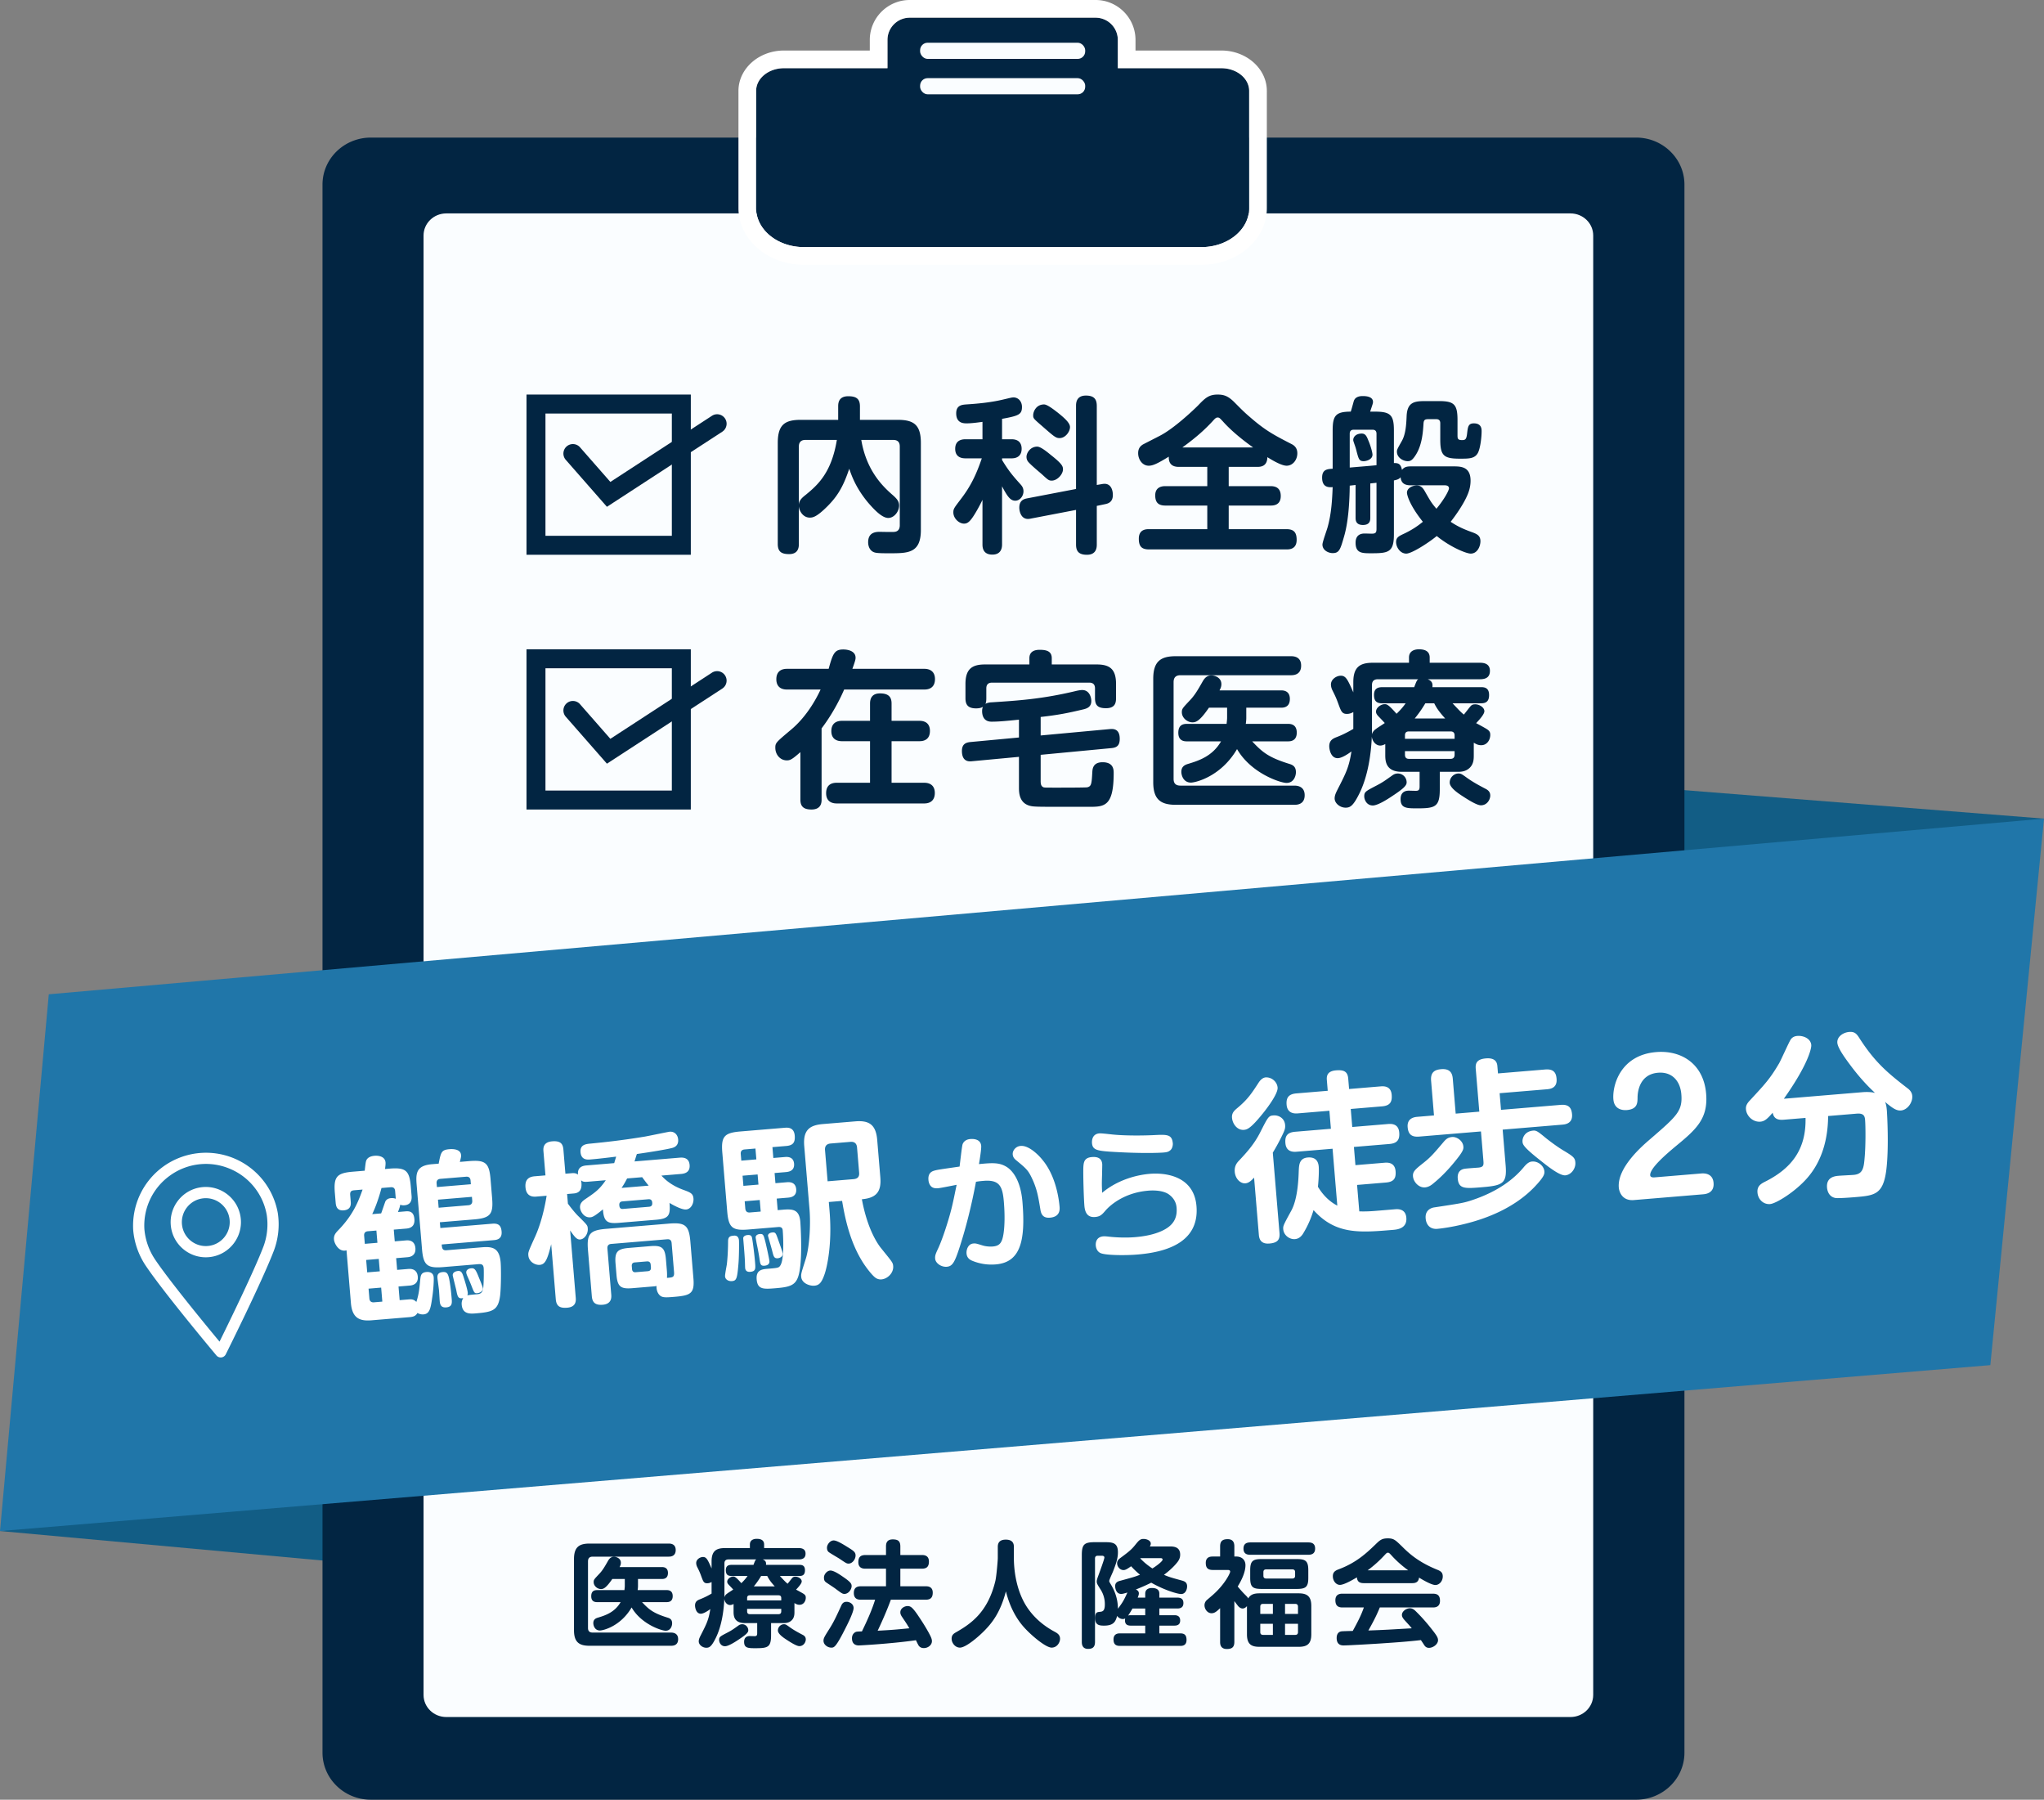
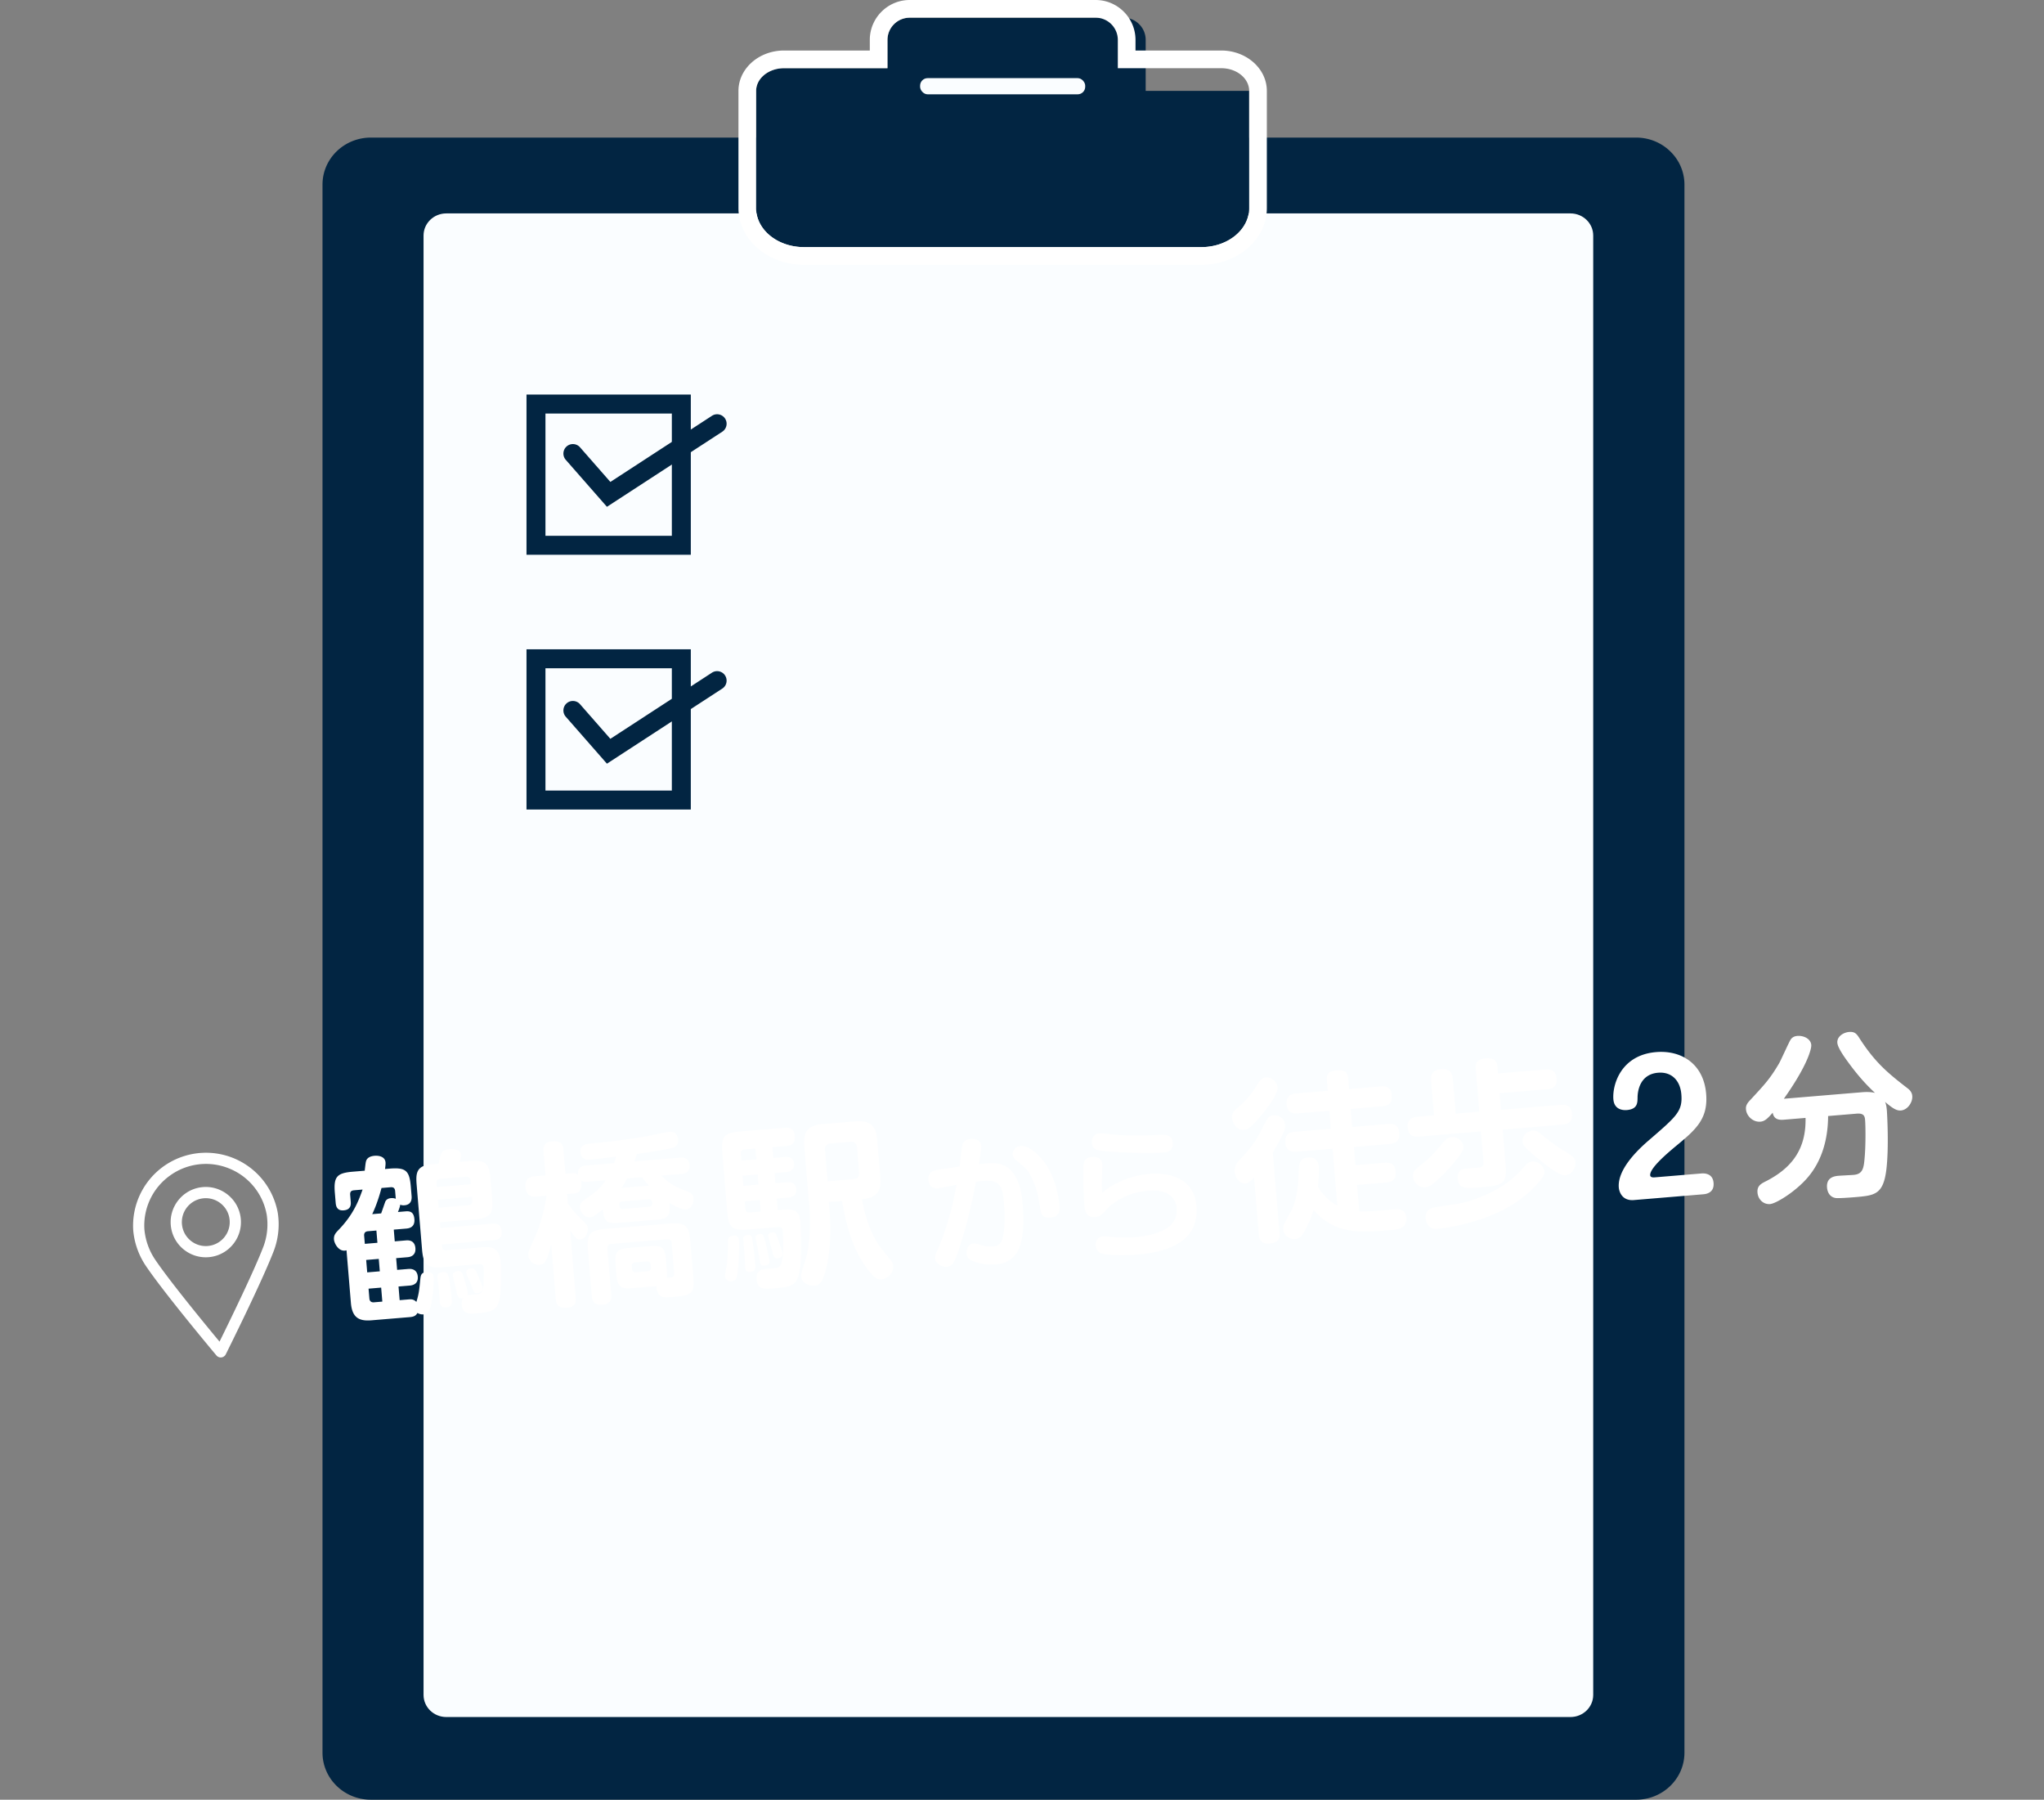
<svg xmlns="http://www.w3.org/2000/svg" width="558.667" height="491.77" viewBox="0 0 419 368.828">
  <rect x="0" y="0" width="419" height="368.828" fill="#808080" stroke="none" />
  <defs>
    <style>.cls-1{fill:#fff}.cls-2{fill:#fafdff}.cls-3{fill:#022542}</style>
  </defs>
-   <path d="M0 313.768l197 18 6-51-203 33m419-146l-139-11-5 41 144-30" fill="#125d85" id="_レイヤー_6" />
  <g id="_レイヤー_4">
    <path class="cls-3" d="M342.618 31.254s.005-.005-.005-.005c-.004-.013-.018-.023-.032-.036-1.803-1.86-4.362-3.017-7.201-3.017H76.024c-5.473 0-9.914 4.31-9.914 9.632v321.368c0 1.298.266 2.536.747 3.666 1.485 3.502 5.03 5.966 9.167 5.966H335.38c5.473 0 9.914-4.315 9.914-9.632V37.828a9.385 9.385 0 0 0-1.658-5.331c0-.005-.005-.005-.01-.01a8.808 8.808 0 0 0-1.008-1.233z" />
    <path class="cls-2" d="M91.483 43.736c-2.573 0-4.66 2.028-4.66 4.528v299.092c0 2.5 2.087 4.528 4.66 4.528h230.45c2.572 0 4.66-2.028 4.66-4.528V48.264c0-2.5-2.088-4.528-4.66-4.528H91.482z" />
-     <path class="cls-3" d="M224.585 3.625h-38.102a4.558 4.558 0 0 0-4.558 4.557v5.796h-21.212c-3.155 0-5.712 2.083-5.712 4.653v24.032c0 4.409 4.386 7.981 9.799 7.981h81.467c5.413 0 9.8-3.572 9.8-7.98V18.63c0-2.57-2.558-4.653-5.713-4.653h-21.212V8.182a4.558 4.558 0 0 0-4.557-4.557z" />
+     <path class="cls-3" d="M224.585 3.625h-38.102a4.558 4.558 0 0 0-4.558 4.557v5.796h-21.212c-3.155 0-5.712 2.083-5.712 4.653v24.032c0 4.409 4.386 7.981 9.799 7.981h81.467c5.413 0 9.8-3.572 9.8-7.98V18.63h-21.212V8.182a4.558 4.558 0 0 0-4.557-4.557z" />
    <path class="cls-1" d="M224.585 0h-38.102c-4.512 0-8.183 3.67-8.183 8.182v2.172h-17.587c-5.148 0-9.337 3.713-9.337 8.277v24.032c0 6.4 6.022 11.606 13.424 11.606h81.467c7.402 0 13.424-5.206 13.424-11.606V18.631c0-4.564-4.189-8.277-9.337-8.277h-17.587V8.182c0-4.511-3.67-8.182-8.182-8.182zm25.769 13.978c3.155 0 5.712 2.083 5.712 4.653v24.032c0 4.409-4.386 7.981-9.799 7.981H164.8c-5.413 0-9.8-3.572-9.8-7.98V18.63c0-2.57 2.558-4.653 5.713-4.653h21.212V8.182a4.558 4.558 0 0 1 4.558-4.557h38.102a4.558 4.558 0 0 1 4.557 4.557v5.796h21.212z" />
-     <rect class="cls-2" x="188.612" y="8.756" width="33.844" height="3.316" rx="1.544" ry="1.544" />
    <rect class="cls-2" x="188.612" y="16.014" width="33.844" height="3.316" rx="1.544" ry="1.544" />
    <path class="cls-3" d="M141.609 113.694V80.86h-33.682v32.833h33.682zm-29.795-28.946h25.907v25.058h-25.907V84.748zm29.794 81.152v-32.833h-33.681V165.9h33.68zm-29.794-28.946h25.906v25.059h-25.906v-25.059z" />
    <path class="cls-3" d="M145.943 85.212L125.12 98.767l-6.22-7.096a1.943 1.943 0 1 0-2.924 2.564l8.44 9.627 23.648-15.392a1.943 1.943 0 1 0-2.12-3.258zm-.001 52.646l-20.823 13.554-6.22-7.095a1.943 1.943 0 1 0-2.923 2.563l8.44 9.627 23.647-15.392a1.943 1.943 0 1 0-2.121-3.257z" />
  </g>
-   <path class="cls-3" d="M163.758 111.464c0 .652-.07 2.093-1.99 2.093-1.613 0-2.333-.515-2.333-2.093V90.776c0-3.74 1.44-4.735 4.734-4.735h7.65v-2.744c0-.618.035-2.093 2.06-2.093 1.68 0 2.401.549 2.401 2.093v2.744h7.754c3.294 0 4.734 1.03 4.734 4.735v17.84c0 4.77-2.641 4.77-6.415 4.77-1.132 0-2.162 0-2.78-.104-1.166-.171-1.612-1.2-1.612-2.161 0-1.681 1.063-2.127 2.3-2.127.48 0 2.743.068 3.155 0 .755-.103 1.03-.652 1.03-1.338v-16.16c0-.789-.344-1.338-1.339-1.338h-6.552c1.097 6.588 4.734 9.813 6.587 11.425.755.686 1.166 1.201 1.166 2.024 0 1.201-.995 2.54-2.23 2.54-1.303 0-2.95-1.785-4.083-3.089-2.538-3.019-3.43-5.592-3.91-6.998-1.236 3.739-2.471 5.695-4.495 7.72-2.23 2.229-3.02 2.298-3.603 2.298-1.235 0-2.093-1.133-2.23-2.299v7.685zm0-8.028c.068-.824.48-1.304 1.406-2.024 2.47-2.024 5.284-4.53 6.382-11.254h-6.45c-.961 0-1.338.55-1.338 1.338v11.94zm41.654-13.415h1.956c1.44 0 2.059.79 2.059 1.956 0 1.064-.55 1.955-2.06 1.955h-1.955v.343c1.406 2.3 2.196 3.225 3.774 4.975.412.446.617.858.617 1.441 0 .96-.72 1.921-1.68 1.921s-1.578-.755-2.711-2.95v11.87c0 .446 0 2.128-1.99 2.128-2.024 0-2.024-1.613-2.024-2.127v-9.092c-.412.857-.96 1.887-1.44 2.676-1.064 1.784-1.614 2.196-2.334 2.196-1.03 0-2.196-1.064-2.196-2.3 0-.754.172-.925 1.545-2.744 2.057-2.676 3.19-5.112 4.288-8.337h-3.293c-.48 0-2.162 0-2.162-1.955s1.681-1.956 2.162-1.956h3.43v-3.568c-.96.137-2.264.309-3.225.309-.618 0-2.161 0-2.161-2.059 0-1.68 1.235-1.75 2.023-1.818 2.197-.137 4.907-.377 7.411-.96 1.785-.412 1.956-.48 2.334-.48.892 0 1.715.754 1.715 1.955 0 1.544-.687 1.818-4.083 2.436v4.185zm20.414 9.195c.206-.035.412-.069.583-.069 1.338 0 1.715 1.304 1.715 2.3 0 1.44-.926 1.748-1.646 1.886l-1.647.343v7.891c0 .514 0 2.127-2.024 2.127-1.853 0-2.23-.926-2.23-2.127V104.5l-9.298 1.783a2.651 2.651 0 0 1-.55.069c-1.543 0-1.783-1.784-1.783-2.299 0-1.475.892-1.784 1.612-1.92l10.018-1.922V83.194c0-.515 0-2.127 2.025-2.127 1.715 0 2.23.789 2.23 2.127v16.194l.995-.172zm-10.361-5.935c2.299 1.818 2.435 2.298 2.435 2.916 0 .995-1.166 2.298-2.299 2.298-.617 0-.754-.137-2.023-1.303-.755-.652-1.956-1.647-2.642-2.368-.343-.343-.514-.72-.514-1.2 0-.858.822-2.093 2.195-2.093.686 0 1.887.96 2.848 1.75zm1.372-8.715c1.098.892 2.504 2.024 2.504 2.95 0 .961-.96 2.265-2.127 2.265-.789 0-1.131-.309-3.602-2.47-1.784-1.544-1.818-1.579-1.818-2.23 0-.687.583-2.196 2.23-2.196.686 0 2.092 1.132 2.813 1.681zm24.844 11.116c-.755 0-2.161-.137-2.092-2.093-2.402 1.476-3.294 1.853-4.117 1.853-1.27 0-2.161-1.235-2.161-2.573 0-1.098.582-1.51.926-1.75.24-.137 2.95-1.51 3.465-1.784 2.984-1.51 7.102-5.455 7.89-6.244 1.441-1.51 2.196-2.23 4.015-2.23 1.338 0 2.196.343 3.431 1.578 1.303 1.304 1.956 1.99 3.088 2.95 3.225 2.814 4.906 3.706 8.646 5.627.96.48 1.166 1.235 1.166 1.887 0 1.338-.926 2.539-2.196 2.539-1.166 0-3.327-1.372-3.945-1.75-.035 1.887-1.338 1.99-2.093 1.99h-5.832v3.946h8.576c.824 0 2.094.205 2.094 2.024 0 1.955-1.579 1.955-2.094 1.955h-8.576v4.838h11.836c1.51 0 2.092.652 2.092 2.195 0 1.956-1.543 1.956-2.092 1.956H235.54c-1.543 0-2.093-.652-2.093-2.196 0-1.92 1.476-1.955 2.093-1.955h11.94v-4.838h-8.577c-1.408 0-2.093-.583-2.093-2.093 0-1.852 1.613-1.886 2.093-1.886h8.577v-3.946h-5.799zm15.2-3.98c-1.304-.926-4.186-3.053-6.244-5.386-.55-.584-.687-.755-1.03-.755-.309 0-.515.171-1.03.755-1.44 1.544-3.087 3.122-6.21 5.387h14.514zm21.001 7.686l-1.2.136c-.035 3.328-.275 7.343-1.133 10.328-.79 2.744-.995 3.499-2.367 3.499-.892 0-2.094-.583-2.094-1.75 0-.549.962-3.122 1.099-3.705.72-2.642.891-5.352.995-8.063-.686.035-2.162.172-2.162-1.955 0-1.681 1.063-1.75 2.162-1.818v-7.857c0-3.02.617-3.843 3.705-3.843.137-.343.48-1.647.617-2.127.31-1.063 1.51-1.063 1.853-1.063.412 0 2.093 0 2.093 1.2 0 .275-.069.446-.584 1.99h1.03c3.156 0 3.842.72 3.842 3.843v6.69c.79 0 1.407.069 1.648 1.407.41-.515.857-.72 1.783-.72h8.783c1.475 0 3.5.034 3.5 2.915 0 1.304-.344 2.367-.892 3.5-.755 1.578-2.059 3.5-3.19 4.94 1.646 1.098 2.95 1.613 4.562 2.196.892.343 1.544.686 1.544 1.784 0 1.03-.618 2.539-1.99 2.539-.926 0-4.186-1.338-6.965-3.602-1.612 1.338-5.112 3.602-6.244 3.602-1.27 0-2.092-1.338-2.092-2.367 0-.858.48-1.167 1.337-1.578 2.094-.961 3.26-1.853 4.152-2.574-2.848-3.568-3.26-5.592-3.26-5.97 0-.926 1.133-1.475 1.99-1.475.653 0 1.098.24 1.579 1.03 1.372 2.401 1.406 2.47 2.47 3.74 1.681-2.025 2.573-3.774 2.573-4.186 0-.48-.446-.618-.858-.618h-7c-1.508 0-1.955-.686-2.057-1.647-.344.377-.584.48-1.373.652v11.082c0 3.67-1.166 3.842-4.665 3.842-1.853 0-3.19 0-3.19-2.16 0-1.888 1.474-1.888 1.92-1.888.206 0 1.167.034 1.407.034.823 0 .96-.274.96-.995v-9.435c-.617.07-.686.07-1.27.138v6.999c0 .583-.067 1.509-1.509 1.509-1.474 0-1.509-.995-1.509-1.51v-6.69zm-1.2-3.569c3.636-.309 4.184-.343 5.488-.48v-6.45c0-.549-.274-.824-.823-.824h-3.843c-.617 0-.823.344-.823.824v6.93zm3.842-5.489c.446 1.029.823 2.436.823 2.847 0 1.03-1.338 1.338-1.818 1.338-.926 0-1.03-.514-1.407-1.886a12.547 12.547 0 0 0-.447-1.51c-.205-.618-.273-.755-.273-.96 0-.515.446-1.304 1.749-1.304.79 0 1.03.617 1.373 1.475zm18.252-1.098c0 .652.069.96.926.96.652 0 .892-.137 1.03-1.269.17-1.475.24-2.161 1.406-2.161 1.578 0 1.578 1.2 1.578 1.612 0 1.167-.24 3.5-.789 4.495C302.275 94 301.108 94 299.29 94c-3.26 0-4.049-.55-4.049-3.877v-3.397c0-.548-.273-.823-.822-.823h-1.545c-.686 0-.995.069-1.063.823-.103 1.716-.274 4.29-1.475 6.314-.79 1.303-1.2 1.474-1.784 1.474-.824 0-2.196-.651-2.196-1.955 0-.412.102-.583.995-2.162.79-1.372.926-3.327.995-5.146.137-2.916 1.681-3.053 3.946-3.053h2.641c3.088 0 3.843.617 3.843 3.842v3.191zM189.49 137.068c1.276 0 2.172.655 2.172 2.104 0 1.379-.758 2.138-2.173 2.138h-16.45c-.483 1.172-2.104 4.655-4.622 7.966v14.589c0 .483 0 2.035-2.07 2.035-1.758 0-2.275-.759-2.275-2.035v-9.726c-1.725 1.518-2.104 1.69-2.794 1.69-1.31 0-2.345-1.138-2.345-2.586 0-1 .138-1.104 3.208-3.69 3.103-2.587 5.104-6.14 6.07-8.243h-6.898c-1.449 0-2.173-.793-2.173-2.104 0-1.38.759-2.138 2.173-2.138h8.553c.862-3.14 1.207-3.967 3-3.967.863 0 2.518.276 2.518 1.69 0 .242 0 .483-.655 2.277h14.76zm-6.725 23.348h6.69c1.139 0 2.173.517 2.173 2.104 0 1.345-.758 2.138-2.173 2.138H171.52c-1.345 0-2.172-.69-2.172-2.103 0-1.415.758-2.139 2.172-2.139h6.829v-8.518h-5.76c-1.276 0-2.172-.621-2.172-2.07 0-1.38.793-2.103 2.172-2.103h5.76v-3.553c0-1 .38-2.069 2.035-2.069 1.552 0 2.38.552 2.38 2.07v3.552h5.724c1.311 0 2.14.655 2.14 2.069s-.794 2.104-2.14 2.104h-5.724v8.518zm30.561-9.691l14.174-1.31c.552-.035 2.035-.207 2.035 2 0 1.448-.69 1.793-1.656 1.896l-14.553 1.38v5.415c0 .827.241 1.069.517 1.207.207.103.276.103 2.828.103 1.035 0 5.828 0 6.208-.069.862-.207.896-.724 1.035-3.104.034-.62.103-2.034 2.103-2.034 2.277 0 2.277 1.586 2.277 2.207 0 6.932-1.932 6.932-5.174 6.932-9.311 0-10.14 0-11.07-.069-3.173-.172-3.173-2.794-3.173-3.932v-6.242l-9.588.897c-.552.069-2.104.207-2.104-2.104 0-1.345.725-1.724 1.725-1.828l9.967-.931v-3.656c-3.001.31-4.277.414-5.622.414-1.828 0-1.931-1.62-1.931-2.173 0-.138 0-.517.172-.862-.276.138-.62.31-1.414.31-1.759 0-2.172-.862-2.172-2.103v-2.898c0-3.103 1.379-4 4-4h9.105v-1.276c0-1.276.897-1.725 2.104-1.725 1.448 0 2.483.31 2.483 1.725v1.276h9.208c2.656 0 3.967.93 3.967 4v2.863c0 .931-.139 2.104-2.07 2.104-1.828 0-2.242-.759-2.242-2.104v-1.966c0-.759-.379-1.172-1.172-1.172h-19.935c-.758 0-1.172.38-1.172 1.172v2c0 .69-.069.897-.173 1.173.414-.241 1.035-.31 1.277-.31 5.276-.345 10.312-.656 17.21-2.31.275-.07.93-.208 1.344-.208 1.483 0 1.863 1.518 1.863 2.242 0 1.207-.828 1.552-1.794 1.759-3.07.724-4.932 1.104-8.587 1.517v3.794zm51.289-16.244c.45 0 2.105 0 2.105 1.931 0 1.966-1.656 1.966-2.105 1.966h-22.624c-.897 0-1.415.414-1.415 1.414v19.831c0 .966.483 1.38 1.415 1.38h23.315c.448 0 2.138.034 2.138 1.965 0 1.966-1.656 1.966-2.138 1.966h-24.28c-3.07 0-4.623-1.07-4.623-4.621v-21.21c0-3.588 1.552-4.622 4.622-4.622h23.59zm-.655 13.864c.483 0 1.862 0 1.862 1.794s-1.379 1.793-1.862 1.793h-7.277c2.035 2.173 3.31 3.277 7.519 4.587.69.207 1.448.483 1.448 1.724 0 .76-.414 2.208-1.931 2.208-1.207 0-7.242-1.932-10.14-6.932-3.311 5.655-8.519 6.863-9.45 6.863-1.518 0-1.966-1.449-1.966-2.207 0-1.208.897-1.483 1.483-1.656 2.138-.655 4.898-1.552 6.657-4.587h-6.933c-.517 0-1.828 0-1.828-1.759 0-1.724 1.104-1.828 1.828-1.828h8.07c0-.034.104-.862.104-1.207v-2.104h-3.725c-1.896 2.76-2.655 3-3.38 3-1.034 0-2.172-.896-2.172-2.069 0-.724.172-.862 1.655-2.448 1-1.035 1.69-2.242 2.552-3.76.414-.758.932-1.344 1.828-1.344.794 0 2.069.483 2.069 1.793 0 .483-.138.828-.379 1.276h12.554c.449 0 1.862 0 1.862 1.759 0 1.793-1.379 1.793-1.862 1.793h-7.07v2.104c0 .483-.069.966-.103 1.207h8.587zm38.149 6.415c0 .724 0 1.724-.76 2.518-.861.897-1.93.897-2.655.897h-3.552v3.586c0 3.587-.931 3.898-4.587 3.898-2.207 0-3.449 0-3.449-1.897 0-1.104.587-1.725 1.69-1.725.138 0 1.31.035 1.415.035.655 0 .793-.242.793-.932v-2.965h-3.657c-3.206 0-3.38-2.104-3.38-3.38v-2.311c-.24.138-.62.31-1.034.31-.931 0-1.62-.896-1.725-1.828-.137 3.311-.724 8.002-2.586 11.727-1.276 2.552-1.896 2.828-2.794 2.828-1.137 0-2.24-.897-2.24-1.897 0-.621.274-1.173.585-1.794 1.794-3.518 2.346-4.587 2.862-7.828-.655.482-1.966 1.379-2.827 1.379-1.449 0-1.725-1.897-1.725-2.449 0-1.276.863-1.62 1.587-1.897.897-.344 2.069-.896 3.345-1.655v-3.45c-.241.139-.69.38-1.31.38-1.036 0-1.208-.586-1.76-2.069-.448-1.242-.655-1.655-1.275-2.897-.07-.172-.241-.586-.241-1.069 0-1.07 1.137-1.794 2.034-1.794 1.035 0 1.414.828 2.552 3.415v-2.104c0-3.104 1.38-3.966 4.001-3.966h7.414v-1.069c0-1.518 1.415-1.69 2.036-1.69 1.034 0 2.207.276 2.207 1.69v1.069h10.312c.793 0 2.035.172 2.035 1.655 0 1.277-.794 1.725-2.035 1.725h-10.726c.655.276 1.103.62.966 1.62h9.897c.69 0 1.725.035 1.725 1.622 0 1.552-.931 1.69-1.725 1.69h-5.759c1.553 1.655 1.725 1.827 2.311 2.31.242-.276 1.207-1.552 1.449-1.793.276-.276.586-.31.896-.31.828 0 1.862.62 1.862 1.414 0 .655-1.138 1.862-1.69 2.448.346.173 1.863 1 2.173 1.207.656.414.724.76.724 1.207 0 1-.655 2.104-1.862 2.104-.552 0-.965-.172-1.517-.517v2.552zm-16.761 8.415c-1.07.725-2.966 1.897-3.932 1.897-1.31 0-1.759-1.242-1.759-1.862 0-.932.31-1.07 2.414-2.173 1.345-.69 1.794-1.035 3.208-2.035.448-.345.793-.483 1.276-.483a1.81 1.81 0 0 1 1.793 1.828c0 .656-.69 1.31-3 2.828zm-4.105-12.657c.104-.586.587-.966.69-1.035.517-.413 1.414-.93 1.932-1.31a52.821 52.821 0 0 0-1.311-1.38c-.345-.38-.483-.62-.483-.966 0-.793 1-1.517 1.794-1.517.483 0 .862.207 2.414 1.966.69-.655 1.31-1.345 1.862-2.138h-4.759c-1.035 0-1.724-.31-1.724-1.725 0-1.414.93-1.586 1.724-1.586h6.518c.483-1.277.552-1.414.828-1.621h-8.278c-.827 0-1.207.414-1.207 1.173v10.139zm6.76.897h10.174v-.69c0-.483-.207-.828-.827-.828h-8.52c-.69 0-.827.38-.827.828v.69zm0 2.517v.724c0 .483.172.863.827.863h8.52c.69 0 .827-.449.827-.863v-.724h-10.174zm8.243-6.69c-1.449-1.587-1.897-2.415-2.242-3.104h-1.828c-.482.793-1.07 1.759-2.172 3.104h6.242zm2.724 11.277c.483 0 .62.07 1.76.897 1.31.931 2.551 1.587 3.931 2.31.414.242.827.587.827 1.311 0 .793-.62 2-1.931 2-.827 0-2.725-1.207-3.621-1.793-.966-.62-2.76-1.793-2.76-2.862 0-1.104.933-1.863 1.794-1.863zM137.066 316.335c.309 0 1.447 0 1.447 1.329 0 1.352-1.138 1.352-1.447 1.352h-15.56c-.618 0-.973.284-.973.972v13.64c0 .664.332.949.973.949h16.035c.308 0 1.47.023 1.47 1.351 0 1.352-1.138 1.352-1.47 1.352h-16.7c-2.111 0-3.179-.735-3.179-3.178v-14.588c0-2.467 1.068-3.179 3.18-3.179h16.224zm-.45 9.536c.331 0 1.28 0 1.28 1.233s-.949 1.234-1.28 1.234h-5.006c1.4 1.494 2.277 2.253 5.171 3.155.475.142.997.332.997 1.186 0 .522-.285 1.518-1.329 1.518-.83 0-4.98-1.328-6.974-4.768-2.277 3.89-5.859 4.72-6.499 4.72-1.044 0-1.352-.996-1.352-1.518 0-.83.616-1.02 1.02-1.138 1.47-.451 3.368-1.068 4.578-3.155h-4.768c-.356 0-1.257 0-1.257-1.21 0-1.186.759-1.257 1.257-1.257h5.55c0-.024.072-.593.072-.83v-1.447h-2.562c-1.304 1.897-1.826 2.063-2.324 2.063-.712 0-1.495-.616-1.495-1.423 0-.498.119-.593 1.139-1.684.688-.711 1.162-1.542 1.755-2.585.285-.522.64-.925 1.257-.925.546 0 1.423.332 1.423 1.233 0 .332-.094.57-.26.878h8.634c.308 0 1.28 0 1.28 1.21 0 1.233-.948 1.233-1.28 1.233h-4.863v1.447c0 .332-.047.664-.071.83h5.906zm26.237 4.412c0 .498 0 1.186-.522 1.732-.592.616-1.328.616-1.826.616h-2.443v2.467c0 2.467-.641 2.68-3.155 2.68-1.518 0-2.372 0-2.372-1.304 0-.759.403-1.186 1.162-1.186.095 0 .901.024.973.024.45 0 .546-.166.546-.64v-2.04H152.7c-2.206 0-2.325-1.448-2.325-2.325v-1.59c-.166.095-.427.214-.712.214-.64 0-1.114-.617-1.186-1.257-.094 2.277-.498 5.503-1.778 8.065-.878 1.755-1.305 1.945-1.922 1.945-.783 0-1.541-.617-1.541-1.305 0-.427.189-.806.403-1.233 1.233-2.42 1.613-3.155 1.968-5.385-.45.332-1.352.949-1.945.949-.996 0-1.186-1.305-1.186-1.684 0-.878.594-1.115 1.092-1.305a15.62 15.62 0 0 0 2.3-1.139v-2.372a1.768 1.768 0 0 1-.901.261c-.712 0-.83-.403-1.21-1.423-.308-.854-.45-1.138-.877-1.992-.048-.119-.166-.403-.166-.736 0-.735.782-1.233 1.399-1.233.712 0 .973.569 1.755 2.348v-1.447c0-2.135.949-2.728 2.752-2.728h5.1v-.735c0-1.044.973-1.162 1.4-1.162.711 0 1.517.19 1.517 1.162v.735h7.093c.546 0 1.4.119 1.4 1.139 0 .878-.546 1.186-1.4 1.186h-7.377c.45.19.759.427.664 1.115h6.808c.475 0 1.186.024 1.186 1.115 0 1.067-.64 1.162-1.186 1.162h-3.961c1.067 1.139 1.186 1.257 1.59 1.59.165-.19.83-1.068.995-1.234.19-.19.403-.214.617-.214.57 0 1.28.427 1.28.973 0 .45-.782 1.281-1.162 1.684.238.119 1.282.688 1.495.83.45.285.498.522.498.83 0 .688-.45 1.447-1.281 1.447-.38 0-.664-.118-1.044-.355v1.755zm-11.528 5.788c-.735.498-2.04 1.304-2.704 1.304-.901 0-1.21-.854-1.21-1.28 0-.64.214-.736 1.66-1.495.925-.474 1.234-.711 2.207-1.4.308-.236.545-.331.878-.331.664 0 1.233.545 1.233 1.257 0 .45-.475.901-2.064 1.945zm-2.823-8.706c.072-.403.404-.664.475-.711.355-.285.972-.64 1.328-.902a36.338 36.338 0 0 0-.901-.949c-.238-.26-.332-.427-.332-.664 0-.545.688-1.043 1.233-1.043.332 0 .593.142 1.66 1.352a9.39 9.39 0 0 0 1.281-1.471h-3.273c-.711 0-1.186-.213-1.186-1.186 0-.972.64-1.091 1.186-1.091h4.483c.332-.878.38-.973.57-1.115h-5.694c-.569 0-.83.285-.83.807v6.973zm4.65.617h6.997v-.474c0-.332-.142-.57-.569-.57h-5.86c-.474 0-.568.261-.568.57v.474zm0 1.732v.498c0 .332.118.593.569.593h5.86c.473 0 .568-.308.568-.593v-.498h-6.997zm5.669-4.602c-.996-1.091-1.305-1.66-1.542-2.135h-1.257a16.77 16.77 0 0 1-1.494 2.135h4.293zm1.874 7.757c.332 0 .427.047 1.21.616.901.64 1.755 1.092 2.704 1.59.284.166.569.403.569.901 0 .545-.427 1.376-1.329 1.376-.568 0-1.874-.83-2.49-1.234-.664-.427-1.898-1.233-1.898-1.968 0-.76.641-1.281 1.234-1.281zm12.67.711c-2.04 4.08-2.395 4.08-2.965 4.08-.759 0-1.589-.617-1.589-1.4 0-.545.19-.83 1.186-2.419.949-1.47 1.637-3.012 2.42-4.72.165-.38.403-.854 1.138-.854.593 0 1.423.427 1.423 1.28 0 .807-1.138 3.108-1.613 4.033zm-3.131-11.718c.712 0 1.922.83 2.776 1.423 1.375.95 1.565 1.305 1.565 1.756 0 .688-.64 1.613-1.47 1.613-.404 0-.57-.119-1.97-1.163-.26-.19-1.423-.949-1.66-1.115-.427-.284-.57-.474-.57-1.114 0-.593.617-1.4 1.329-1.4zm.664-6.167c.664 0 1.993.83 2.752 1.304 1.4.854 1.732 1.115 1.732 1.78 0 .782-.664 1.66-1.424 1.66-.403 0-.498-.071-1.945-1.044-.309-.19-1.684-.996-1.945-1.186-.237-.142-.546-.356-.546-1.02 0-.64.617-1.494 1.376-1.494zm5.574 12.145c-.426 0-1.446-.024-1.446-1.376 0-1.162.735-1.376 1.446-1.376h5.148v-3.605h-4.198c-.356 0-1.471 0-1.471-1.329 0-1.067.474-1.47 1.47-1.47h4.2v-1.756c0-.545.094-1.447 1.375-1.447 1.043 0 1.565.309 1.565 1.447v1.756h4.412c.356 0 1.448 0 1.448 1.328 0 1.115-.522 1.47-1.448 1.47h-4.412v3.606h5.195c.356 0 1.447 0 1.447 1.305 0 1.067-.498 1.447-1.447 1.447h-7.14c-.901 2.49-2.158 5.218-2.704 6.357 2.633-.142 3.345-.19 6.5-.498-.499-.83-.593-.996-1.495-2.325-.308-.45-.356-.711-.356-.949 0-.83.878-1.28 1.471-1.28.617 0 .973.237 1.993 1.684.592.877 1.446 2.135 2.3 3.676.522.949.712 1.4.712 1.827 0 .806-.806 1.423-1.66 1.423-.807 0-1.092-.522-1.21-.783a13.265 13.265 0 0 1-.404-.83c-5.123.735-11.409 1.067-11.693 1.067-.285 0-1.424 0-1.424-1.47 0-.522.214-.973.664-1.234.214-.118.356-.142 1.376-.166 1.02-2.111 2.016-4.27 2.704-6.5h-2.918zm28.065-10.77c0-.426 0-1.541 1.637-1.541s1.66 1.067 1.66 1.542v2.277c0 1.803.285 6.807 3.084 10.58 1.376 1.873 3.202 3.368 5.242 4.459.57.308 1.139.64 1.139 1.47 0 .664-.546 1.803-1.732 1.803-1.162 0-4.056-2.396-5.598-4.103-1.897-2.088-3.083-4.697-3.771-7.425-1.116 4.27-2.776 6.38-4.294 7.946-1.352 1.4-3.938 3.582-5.123 3.582-.997 0-1.708-.973-1.708-1.826 0-.76.426-1.044.877-1.305 3.084-1.755 6.547-4.127 8.089-10.532.237-1.02.498-4.27.498-4.65v-2.276zm27.259 16.083c-.783 0-1.186-.308-1.186-1.091 0-.166.024-.285.047-.38-.166.072-.26.119-.474.119-.333 0-.83-.142-1.186-.64-.309 1.186-.735 1.992-2.68 1.992-1.045 0-1.827-.142-1.827-1.565 0-1.163.426-1.21.925-1.258.617-.047 1.067-.166 1.067-1.541a5.52 5.52 0 0 0-.83-2.966c-.736-1.162-.83-1.328-.83-1.707 0-.166.024-.38.214-.902.426-1.162 1.352-3.676 1.352-4.008 0-.38-.428-.38-.546-.38h-.806c-.404 0-.57.214-.57.57v17.078c0 .996-.404 1.447-1.423 1.447-1.281 0-1.281-1.115-1.281-1.447v-17.767c0-2.206.498-2.656 2.68-2.656h2.064c1.566 0 2.657.118 2.657 2.063 0 1.21-.333 2.206-.973 3.867-.118.332-.806 1.755-.806 2.016 0 .142.024.19.26.593.452.735 1.519 2.562 1.519 5.1.996-1.352 1.162-1.613 1.945-3.32-.83.236-.996.284-1.281.284-1.139 0-1.233-1.4-1.233-1.613 0-.783.664-.973.9-1.044 2.966-.807 3.203-.878 4.2-1.28-.356-.285-.95-.784-1.827-1.732-.878.616-1.186.782-1.565.782-.712 0-1.305-.687-1.305-1.423 0-.57.427-.877.783-1.138 1.28-.95 2.087-1.542 2.846-2.491.783-.973 1.067-1.329 1.779-1.329s1.494.356 1.494.95c0 .236-.094.426-.19.592h4.104c.783 0 2.112.071 2.112 1.685 0 .806-.38 1.328-.807 1.826-.878 1.044-2.064 1.969-2.515 2.3.95.404 1.186.499 3.724 1.187.57.166 1.02.403 1.02 1.186 0 .498-.26 1.565-1.233 1.565-.711 0-3.463-.806-6.12-2.324-.522.26-1.328.664-3.155 1.4.57.236.617.592.617.806 0 .26-.095.498-.237.854h1.542v-.807c0-.854.64-1.162 1.376-1.162.948 0 1.518.356 1.518 1.162v.807h3.7c.878 0 1.234.403 1.234 1.115 0 .901-.594 1.115-1.234 1.115h-3.7v1.375h3.107c.712 0 1.163.309 1.163 1.092 0 .948-.736 1.043-1.186 1.043h-3.084v1.59h4.317c.949 0 1.257.474 1.257 1.352 0 1.21-.95 1.21-1.257 1.21h-12.43c-.948 0-1.28-.475-1.28-1.33 0-1.209.996-1.232 1.28-1.232h5.219v-1.59h-2.965zm2.965-2.135v-1.375h-2.61c-.237.403-.593 1.02-.9 1.447.189-.048.236-.072.545-.072h2.965zm-.973-11.694l-.047.048c1.02 1.115 2.3 1.945 2.49 2.063.854-.521 2.088-1.47 2.088-1.802 0-.309-.308-.309-.404-.309h-4.127zm21.826 9.844c-.166.142-.427.475-.902.475-.402 0-.782-.333-.924-.522-.119-.143-.64-.83-.76-.997v8.35c0 .996-.379 1.47-1.54 1.47-1.377 0-1.377-1.09-1.377-1.47v-6.903c-.688.665-1.138 1.044-1.755 1.044-.83 0-1.447-.83-1.447-1.637 0-.19.024-.616.45-1.043l1.139-.973c2.61-2.254 3.677-4.602 3.677-4.863 0-.355-.356-.355-.522-.355h-3.036c-1.068 0-1.447-.475-1.447-1.447 0-1.305 1.067-1.305 1.447-1.305h1.494v-2.087c0-1.115.546-1.471 1.565-1.471 1.234 0 1.352.925 1.352 1.47v2.088h.428c1.067 0 1.85.664 1.85 1.779 0 1.47-.854 3.179-1.59 4.364.451.546.996 1.163 1.305 1.471.64.64.712.712.854.973.475-.854 1.281-1.044 2.301-1.044h8.041c1.708 0 2.586.593 2.586 2.586v5.811c0 1.993-.878 2.562-2.586 2.562h-8.04c-1.661 0-2.563-.522-2.563-2.562v-5.764zm.712-10.532c-.546 0-1.424-.095-1.424-1.257 0-.973.57-1.28 1.424-1.28h11.837c.521 0 1.422.07 1.422 1.256 0 .973-.592 1.281-1.422 1.281h-11.837zm11.86 4.744c0 1.874-.545 2.254-2.372 2.254h-7.187c-1.827 0-2.349-.38-2.349-2.254v-1.589c0-1.897.546-2.277 2.349-2.277h7.187c1.779 0 2.372.356 2.372 2.277v1.59zm-9.844 7.377h2.586v-2.063h-2.016c-.38 0-.57.19-.57.569v1.494zm2.586 4.294v-2.277h-2.586v1.708c0 .403.214.569.57.569h2.016zm4.554-12.857c0-.355-.166-.569-.57-.569h-5.36c-.404 0-.57.214-.57.57v.735c0 .355.166.569.57.569h5.36c.404 0 .57-.214.57-.57v-.735zm.593 8.563v-1.494c0-.308-.142-.57-.569-.57h-2.088v2.064h2.657zm0 2.017h-2.657v2.277h2.088c.403 0 .569-.214.569-.57v-1.707zm13.5-8.326c-.878 0-1.352-.309-1.423-1.186-.925.545-2.657 1.541-3.487 1.541-.76 0-1.447-.782-1.447-1.779 0-.9.57-1.185 1.28-1.446 3.583-1.352 5.67-3.345 7.425-5.03.949-.924 1.329-1.28 2.562-1.28 1.233 0 1.542.332 2.918 1.66 1.305 1.305 3.25 3.155 7.163 4.744.712.285 1.186.546 1.186 1.4 0 .949-.687 1.755-1.518 1.755-.759 0-2.466-.972-3.344-1.518-.12 1.02-.807 1.139-1.447 1.139h-9.868zm3.273 4.981c-.569 1.376-1.09 2.49-2.348 4.72 3.368-.118 3.938-.165 8.896-.45-.356-.451-.475-.57-1.4-1.59-.522-.569-.617-.853-.617-1.162 0-.711.878-1.352 1.637-1.352.403 0 .759.166 1.21.617.948.925 2.04 2.11 3.154 3.534 1.139 1.423 1.4 1.874 1.4 2.396 0 .83-1.02 1.565-1.85 1.565-.546 0-.807-.308-.95-.521-.094-.143-.592-.902-.711-1.068-2.467.285-5.029.475-7.543.64-1.186.095-7.306.451-8.255.451-.38 0-1.47 0-1.47-1.518 0-.213 0-1.28 1.067-1.375.213-.024 1.874-.072 2.23-.072.854-1.565 1.708-3.13 2.277-4.815h-4.388c-.996 0-1.448-.45-1.448-1.494 0-1.329 1.116-1.329 1.448-1.329h18.55c.972 0 1.446.403 1.446 1.471 0 1.352-1.115 1.352-1.447 1.352h-10.888zm5.812-7.614c-.736-.546-2.135-1.613-3.487-3.131-.356-.38-.45-.475-.664-.475-.213 0-.309.095-.665.475a24.159 24.159 0 0 1-3.486 3.13h8.302z" id="_レイヤー_7" />
-   <path fill="#2076a9" d="M0 313.768l408-34 11-112-409 36-10 110z" id="_レイヤー_5" />
  <g id="_レイヤー_3">
    <path class="cls-1" d="M71.031 256.235c-1.515.453-2.496-1.344-2.568-2.206-.075-.896.356-1.366.92-1.955 3.128-3.222 4.153-6.09 4.945-8.287l-1.65.138c-.538.045-.963.152-.894.977l.117 1.4c.057.682-.045 1.629-1.444 1.746-1.4.116-1.59-.879-1.65-1.597l-.165-1.972c-.278-3.337.419-4.081 3.683-4.354l2.44-.203c.185-1.677.214-1.752.298-2.048.236-.634.897-.941 1.722-1.01.717-.06 2.138.075 2.245 1.366.024.287-.014.687-.104 1.345l.932-.078c3.337-.278 4.081.42 4.353 3.684l.153 1.829c.039.467.155 1.865-1.46 2-.43.036-.653-.054-.875-.108-.033.473-.364 1.26-.454 1.483l1.614-.135c1.04-.086 1.65.296 1.758 1.588.11 1.327-.604 1.856-1.644 1.943l-2.583.215.2 2.404 2.332-.195c1.184-.098 1.811.5 1.901 1.576.096 1.148-.538 1.779-1.614 1.869l-2.331.194.2 2.403 2.296-.191c1.112-.093 1.84.425 1.937 1.572.092 1.112-.505 1.74-1.653 1.836l-2.296.191.233 2.798 1.866-.155c.573-.048 1.046-.015 1.56.52.514-1.632.592-2.433.804-4.655.084-.73.138-1.384 1.285-1.48.61-.05 1.385.138 1.462 1.071.057.682-.065 2.679-.325 4.325-.296 2.084-.53 3.188-1.749 3.29-.143.011-.681.056-1.253-.294-.346.607-.8.79-1.59.855l-7.82.652c-2.476.206-3.976-.463-4.234-3.549l-.9-10.798zm6.338-1.539l-.21-2.511-1.721.143c-.503.042-.844.287-.79.933l.138 1.65 2.583-.215zm.275 3.3l-2.583.216.212 2.547 2.583-.216-.212-2.547zm.73 8.753l-.24-2.869-2.583.215.168 2.009c.048.574.395.834.933.789l1.722-.144zm-.243-18.077c.15-.373.67-1.934.789-2.233.054-.221.293-.819 1.226-.897.43-.036.762.045.986.135l-.132-1.58c-.068-.823-.61-.815-1.004-.782l-1.793.15c-.769 2.917-1.594 4.72-1.902 5.36l1.83-.153zm11.793-10.194c.454-2.35.559-2.828 2.209-2.966.681-.057 2.272-.045 2.374 1.175.03.359.003.47-.242 1.43l1.937-.163c3.336-.278 4.08.42 4.353 3.683l.325 3.91c.276 3.3-.382 4.078-3.682 4.354l-7.032.585.1 1.184 10.653-.888c1.292-.108 1.803.392 1.905 1.612.132 1.578-1.05 1.713-1.623 1.76l-10.655.888c.057.682.105 1.256.966 1.184l7.282-.607c2.188-.182 3.588.134 3.836 3.112.101 1.22.098 5.085-.116 6.836-.401 2.997-1.531 3.307-4.975 3.594-1.148.096-2.73.192-2.894-1.781a2.154 2.154 0 0 1 .32-1.363c-1.064.233-1.18-.3-1.438-1.65-.11-.46-.706-2.832-.717-2.975-.066-.79.935-.91 1.079-.921.717-.06.905.467 1.205 1.453.242.738.744 2.43.792 3.004.024.287-.036.436-.099.55.281-.095 1.573-.203 2.04-.242.68-.057 1.054-.34 1.207-1.112.122-.696.179-3.482.116-4.236-.075-.897-.613-.852-1.258-.798l-7.032.586c-3.336.278-4.08-.418-4.352-3.683L85.416 242.9c-.204-2.44-.12-4.037 3.145-4.31l1.363-.112zm6.6 4.217l-.062-.753c-.045-.538-.323-.84-.933-.789l-5.238.437c-.61.05-.833.394-.789.933l.063.753 6.96-.58zm-4.453 19.372c.126.64.332 1.815.517 4.04.075.896.144 1.721-1.111 1.826-1.185.098-1.289-.724-1.343-1.37-.027-.323-.11-1.76-.135-2.047-.035-.43-.292-2.215-.322-2.574-.036-.43-.06-1.15 1.088-1.247.825-.068 1.073.308 1.306 1.372zm4.67-16.789l-6.96.58.137 1.65 6.099-.508c.574-.048.834-.394.79-.933l-.067-.789zm1.41 16.5c.228.558.81 1.918.84 2.277.04.467-.501.909-1.183.966-.574.047-.625-.128-1.223-1.668-.364-.909-.451-1.082-.852-1.989-.047-.14-.137-.35-.155-.564-.036-.43.329-.822 1.01-.879.682-.057.92.212 1.564 1.856zm41.21-24.53c.718-.06 1.88.024 2.003 1.494.114 1.364-.792 1.765-1.724 1.842l-4.054.338c.517.571 1.785 1.91 4.394 2.885 1.528.56 2.087.765 2.174 1.805.08.97-.47 2.171-1.51 2.257-1.004.084-3.094-1.15-3.399-1.342.215 2.583-.164 3.229-2.783 3.448l-7.569.63c-2.368.198-3.121-.173-3.3-2.76-1.893 1.568-2.252 1.598-2.61 1.628-1.292.107-2.018-1.24-2.078-1.958-.08-.969.604-1.423 1.046-1.75 2.087-1.402 2.939-2.014 4.227-3.892l-3.695.309c-.897.074-1.052-.058-1.36-.284.221 1.354.069 2.558-1.51 2.69l-1.363.113.165 1.974c.897 1.226 1.775 2.235 2.245 2.666 1.773 1.767 1.776 1.803 1.826 2.413.09 1.076-.648 2.185-1.545 2.26-.682.056-1.124-.485-2.069-1.85l1.146 13.738c.047.575.161 1.938-1.74 2.096-1.578.132-2.233-.355-2.35-1.755l-.939-11.263c-.78 3.208-1.243 4.149-2.356 4.242-.86.071-2.215-.574-2.328-1.938-.054-.645.006-.795 1.348-3.76.49-1.052 1.662-3.896 2.4-8.472l-2.08.173c-.575.048-2.084.137-2.255-1.907-.152-1.83.975-2.176 1.907-2.254l2.188-.183-.41-4.914c-.044-.538-.157-1.901 1.78-2.064 1.757-.146 2.212.539 2.31 1.723l.41 4.914 1.364-.113c.573-.048.908.068 1.216.296-.102-1.22.502-1.777 1.722-1.878l5.704-.476c.11-.406.227-.74.395-1.333-1.609.206-3.648.448-5.262.583-.61.051-1.901.158-2.04-1.49-.127-1.544 1.09-1.682 2.13-1.769 2.364-.232 6.268-.63 11.043-1.425.819-.14 4.83-.981 5.082-1.002 1.04-.087 1.68.655 1.758 1.587.11 1.328-.837 1.66-1.37 1.776-1.061.27-4.053.772-7.087 1.205-.147.41-.23.705-.488 1.522l9.291-.775zm-9.762 26.75c-2.368.197-3.026-.326-3.226-2.73l-.191-2.295c-.2-2.404.361-3.029 2.73-3.226l4.376-.365c2.403-.2 3.025.326 3.225 2.73l.192 2.295c.005.073.068.826.015 1.48 1.183-.099 1.545-.092 1.45-1.24l-.49-5.883c-.028-.323-.144-.856-.898-.793l-11.515.96c-.61.052-.792.464-.753.93l.786 9.435c.045.538.126 1.94-1.74 2.096-1.686.14-2.146-.616-2.242-1.764l-.787-9.435c-.272-3.264.347-4.075 3.683-4.353l12.95-1.08c3.3-.275 4.078.383 4.354 3.683l.628 7.534c.263 3.157-.61 3.518-3.982 3.8-1.794.149-2.478.17-2.996-.4-.356-.37-.627-1.032-.586-1.83-.32.063-.392.068-.606.086l-4.377.365zm3.449-16.687c.718-.06.673-.598.649-.885-.036-.43-.275-.7-.778-.657l-5.345.445c-.502.042-.655.38-.621.774.024.288.068.826.75.768l5.345-.445zm-4.493-5.803c-.437.832-.72 1.325-1.139 1.937l5.56-.462c-.52-.608-.807-1.017-1.336-1.732l-3.085.257zm4.831 17.66c-.039-.468-.31-.697-.777-.66l-2.475.208c-.467.039-.66.308-.622.774l.048.574c.036.43.239.703.741.66l2.475-.205c.503-.042.697-.312.658-.778l-.048-.574zm25.14-21.855l2.332-.195c.43-.036 1.794-.15 1.92 1.358.104 1.256-.73 1.65-1.663 1.727l-2.331.195.173 2.08 2.296-.19c.43-.037 1.83-.153 1.96 1.425.133 1.578-1.267 1.695-1.697 1.731l-2.296.192.197 2.367 1.077-.09c2.008-.167 3.354-.062 3.566 2.485.006.07.443 6.175-.095 9.688-.46 3.146-1.468 3.627-4.84 3.908-2.583.215-3.838.32-4.015-1.797-.164-1.972 1.163-2.084 2.24-2.173 2.151-.18 2.295-.192 2.615-.688.801-1.223.613-5.65.484-7.192-.063-.754-.673-.702-.96-.679l-6.062.506c-3.3.274-4.078-.383-4.353-3.684l-1.005-12.052c-.275-3.301.383-4.079 3.683-4.354l9.112-.76c.538-.044 1.901-.158 2.048 1.6.12 1.435-.374 2.017-1.737 2.132l-2.834.236.185 2.224zm-7.042 16.915c.024.287.036 3.03-.108 4.777-.254 3.019-.397 3.465-1.33 3.542-.717.06-1.363-.32-1.417-.965-.033-.395.326-2.159.37-2.487.144-1.313.24-2.766.251-4.79.03-.942.53-1.019 1.211-1.076.933-.077 1.005.783 1.023.999zm3.562-16.625l-.185-2.224-2.224.186c-.718.06-.822.538-.79.932l.114 1.363 3.085-.257zm.258 3.086l-3.085.256.173 2.08 3.085-.256-.173-2.08zm-1.1 13.24c.144.854.445 3.178.571 4.684.117 1.399.162 1.937-.986 2.033-.825.069-1.01-.421-1.043-.816-.021-.252-.034-1.262-.052-1.477-.05-1.043-.173-2.514-.209-2.945l-.137-1.65c.032-.472.562-.625.884-.651.79-.067.892.287.972.822zm1.536-8.003l-3.085.257.123 1.47c.042.503.29.88.936.826l2.224-.186-.198-2.367zm1.146 8.537c.05.177.789 3.402.837 3.977.063.753-.61.918-1.005.95-.824.07-.86-.362-1.01-1.288-.186-1.358-.479-2.705-.598-3.274-.069-.391-.203-1.138-.206-1.175-.054-.645.732-.747.768-.75.789-.066.84.11 1.214 1.56zm2.547-.645c.191.562.983 2.699 1.013 3.058.057.682-.642.956-1.001.986-.754.063-.861-.36-1.13-1.422-.114-.497-.874-3.107-.88-3.178-.02-.251.2-.631.919-.69.61-.051.702.194 1.079 1.246zm21.024-12.554c.236 2.834-.693 4.248-3.778 4.506 1.193 6.51 3.5 9.497 3.943 10.038 2.257 2.81 2.41 2.906 2.472 3.659.117 1.4-1.154 2.625-2.409 2.73-.359.03-.87-.037-1.336-.431-.58-.457-1.588-1.71-2.374-2.908-2.449-3.806-3.615-8.26-4.35-12.75l-2.727.227.156 1.865c.586 7.032-.613 11.72-.99 12.834-.636 1.895-1.174 2.373-2.143 2.454-.896.075-2.568-.472-2.678-1.8-.051-.609.006-.794.894-3.578.777-2.376 1.079-6.989.806-10.253l-1.082-12.987c-.275-3.3 1.124-4.283 3.814-4.508l6.637-.553c2.834-.237 4.245.657 4.508 3.814l.637 7.64zm-10.804.829l5.31-.442c.896-.076 1.22-.536 1.153-1.326l-.43-5.165c-.07-.825-.536-1.22-1.36-1.151l-4.054.338c-.825.07-1.22.535-1.15 1.36l.531 6.386zm27.652-7.525c.044-.18.357-1.034 1.588-1.136.498-.042 2.118-.088 2.243 1.407.051.616-.318 2.92-.457 3.728 2.607-.247 4.073-.369 5.563.51.59.335 2.903 1.884 3.348 7.22.672 8.064-.442 12.407-5.456 12.825a10.3 10.3 0 0 1-4.661-.674c-.64-.242-1.261-.604-1.342-1.571-.058-.704.281-1.943 1.395-2.035.44-.037.56-.017 1.833.378.638.213 1.5.289 2.145.235 1.466-.122 1.94-.811 2.223-2.724.226-1.554.274-3.802.054-6.44-.264-3.167-.882-4.563-4.166-4.289-.528.044-.88.074-1.55.189-.896 4.827-2.03 9.291-3.248 13.083-1.1 3.458-1.566 4.234-2.74 4.333-1.084.09-2.3-.695-2.381-1.662-.056-.674.146-1.075.671-2.21.9-1.966 2.045-5.574 2.602-7.746.428-1.601.92-4.21 1.134-5.173-.61.11-3.281.658-3.838.704-.616.051-1.188-.078-1.52-.523-.33-.415-.403-.94-.423-1.175-.13-1.554.853-1.813 1.285-1.937.636-.172 1.249-.252 5.1-.81.09-.686.46-4.023.598-4.507zm11.92.275c1.994-.166 4.325 2.651 4.46 2.847 2.85 3.394 3.41 8.336 3.516 9.597.041.498.174 2.081-1.967 2.26-1.583.132-1.847-.91-1.977-1.754-.415-2.505-.674-4.195-1.812-6.521-.714-1.476-1.159-1.853-3-3.382-.377-.293-.79-.642-.844-1.287-.056-.675.376-1.153.569-1.317.413-.36.821-.423 1.056-.443zm26.455 5.72c3.343-.278 9.075.484 9.586 6.612.65 7.798-6.885 9.49-12.103 9.925-2.493.207-6.128.156-7.34-.215-1.029-.299-1.175-1.349-1.197-1.613-.017-.205-.147-1.76 1.554-1.9.147-.013.322-.028 1.216.075 1.699.183 3.621.23 5.293.09 1.495-.125 4.3-.477 6.35-1.74 1.854-1.129 2.286-2.67 2.149-4.312-.09-1.085-.61-2.016-1.615-2.73-1.41-.974-3.814-.774-4.195-.742-5.306.443-8.133 3.365-8.7 4.002-.753.89-1.131 1.305-2.187 1.393-1.378.115-2.062-.654-2.199-2.296-.134-1.612-.274-6.472-.215-7.895.061-1.038.19-1.964 1.744-2.093 1.496-.125 2.05.508 2.128 1.446.013.147-.031 1.745-.033 2.07-.04 1.301-.083 2.191.021 3.806 3.145-2.654 7.076-3.66 9.744-3.883zm4.233-4.84c-.413.36-.792.42-1.437.474-.704.059-4.35.245-10.968-.178-2.673-.19-3.547-.413-3.657-1.732-.015-.176-.157-1.876 1.515-2.016.35-.029 1.543.108 2.318.191 2.773.33 7.049.268 9.252.144 2.383-.11 3.33-.071 3.483 1.746.016.206-.037.978-.506 1.371zm21.983-12.839c.101 1.22-2.042 4.107-3.125 5.426-2.358 2.906-3.093 3.184-3.775 3.24-1.363.114-2.34-1.213-2.445-2.469-.084-1.004.49-1.485.995-1.925 2.197-1.809 2.998-3.031 4.535-5.399.356-.5.89-1.014 1.581-.962 1.16.047 2.14.977 2.234 2.089zm-4.819 18.463c-.565.589-1.064 1.1-1.782 1.16-1.004.084-2.063-.912-2.182-2.347-.104-1.256.49-1.919.956-2.391 1.46-1.567 3.017-3.25 4.257-5.701 1.645-3.244 1.74-3.396 2.71-3.477 1.04-.087 2.282.532 2.402 1.967.051.61-.062.98-.43 1.77a42.612 42.612 0 0 1-2.096 3.895l1.367 16.394c.108 1.291-.224 2.077-2.053 2.23-2.01.168-2.13-1.267-2.18-1.877l-.969-11.623zm16.086-5.929l-7.318.61c-.61.051-2.192.147-2.35-1.754-.119-1.435.359-2.198 2.009-2.335l7.318-.61-.308-3.695-6.421.535c-.502.042-2.189.183-2.35-1.755-.129-1.542.502-2.209 2.009-2.334l6.42-.536-.178-2.152c-.057-.682-.084-1.871 1.854-2.033 1.578-.132 2.4.197 2.522 1.668l.18 2.152 6.42-.535c.647-.054 2.157-.143 2.312 1.722.116 1.399-.284 2.227-1.97 2.368l-6.421.535.308 3.695 7.282-.607c.574-.048 2.188-.183 2.347 1.719.12 1.434-.355 2.233-2.006 2.37l-7.282.608.31 3.73 5.92-.493c.538-.045 2.152-.18 2.311 1.722.125 1.507-.394 2.2-1.974 2.332l-5.919.493.453 5.417c1.557.05 2.633-.039 4.104-.162l3.229-.269c.465-.039 2.152-.18 2.31 1.722.189 2.26-1.928 2.437-2.753 2.505-6.851.571-11.766.981-16.268-4.062a19.995 19.995 0 0 1-2.225 4.954c-.226.308-.682.923-1.578.999-1.112.092-2.305-.784-2.406-2.003-.06-.718.035-.87 1.665-3.86 1.344-2.496 1.464-6.696 1.517-8.218.058-1.052.081-2.5 1.84-2.646 1.399-.116 2.14.544 2.25 1.871.042.503.054 1.946-.16 4.132.418.687 1.667 2.679 3.969 3.86l-.972-11.66zm20.791-6.825l-.592-7.103c-.15-1.793.786-2.269 2.077-2.376 2.045-.17 2.3 1.145 2.369 1.97l.594 7.139 4.843-.404-.732-8.79c-.096-1.147.233-1.97 2.098-2.125 1.4-.116 2.234.356 2.332 1.54l.13 1.542 9.685-.807c1.829-.153 2.233.789 2.325 1.901.156 1.865-1.198 2.087-1.987 2.153l-9.686.807.283 3.408 12.234-1.02c1.721-.143 2.223.681 2.329 1.937.161 1.937-1.49 2.075-1.991 2.117l-12.233 1.02.607 7.282c.311 3.73-.556 4.164-4.753 4.514-3.552.296-4.88.407-5.062-1.781-.098-1.184.458-1.88 1.495-2.003.356-.066 2.296-.192 2.727-.228 1.112-.093 1.108-.561 1.037-1.423l-.499-5.99-12.664 1.055c-1.507.126-2.24-.427-2.364-1.934-.162-1.937 1.524-2.077 2.026-2.12l3.372-.28zm6.022 6.362c.042.502.039.9-1.633 2.953-1.832 2.285-3.512 3.797-4.359 4.482-.538.478-1.118.887-1.87.951-1.257.104-2.368-1.104-2.464-2.251-.08-.969.424-1.408 2.05-2.7 1.492-1.172 2.087-1.835 4.126-4.245.493-.583.888-1.05 1.857-1.13.932-.078 2.194.756 2.293 1.94zm16.606 5.081c.048.574-.05 1.124-1.976 3.163-4.086 4.279-9.715 6.518-14.567 7.681-2.442.6-4.515.882-5.411.956-1.4.117-2.267-.75-2.383-2.148-.15-1.794 1.3-2.168 1.692-2.237 5.423-.813 6.027-.936 7.33-1.334 3.414-1.079 7.872-3.076 11.025-6.842.82-1.008 1.31-1.194 1.775-1.233 1.256-.104 2.425.918 2.515 1.994zm.376-6.75c1.044.817 2.392 1.823 3.684 2.583 1.901 1.142 2.214 1.44 2.29 2.337.11 1.328-.907 2.569-2.054 2.664-1.149.096-3.546-1.8-4.939-2.91-3.749-2.94-3.79-3.442-3.836-3.98-.062-.753.437-2.132 2.195-2.278.645-.054.992.206 2.66 1.584zm17.984 12.653c-2.511.21-3.044-1.841-3.103-2.559-.341-4.09 4.747-8.487 6.433-9.928 5.458-4.718 6.672-5.758 6.385-9.202-.23-2.763-1.94-4.642-4.774-4.407-3.946.33-4.203 4.18-4.197 5.119-.024 1.013.015 2.346-2.21 2.532-.609.05-2.561.033-2.747-2.191-.239-2.87 1.447-9.08 8.765-9.69 5.201-.433 9.74 2.44 10.248 8.538.437 5.238-2.164 7.405-6.457 10.942-1.417 1.201-5.133 4.293-5.01 5.764.037.43.544.46.903.43l9.578-.799c.681-.056 2.347-.014 2.509 1.922.18 2.153-1.687 2.309-2.153 2.348l-14.17 1.18zm46.73-22.1c.825-.069 1.836-.081 2.684.137-1.058-.995-2.902-2.756-5.306-6.023-.855-1.157-2.322-3.166-2.412-4.242-.105-1.256 1.195-2.123 2.415-2.225s1.59.446 2.216 1.441c3.105 4.763 5.557 6.87 9.88 10.194.774.622.828 1.267.846 1.483.108 1.291-.954 2.86-2.317 2.974-.897.075-1.699-.436-3.252-1.751.181.454.283.807.364 1.775.045.538.464 7.728-.13 12.293-.67 4.968-2.429 5.115-6.517 5.456-1.256.104-3.268.236-3.815.174-1.573-.23-1.773-1.767-1.803-2.126-.185-2.224 1.68-2.38 2.433-2.443.467-.038 2.589-.143 3.02-.179 1.9-.159 2.086-1.402 2.262-3.62.225-2.511.189-6.41.084-7.665-.07-.825-.332-1.382-1.731-1.265l-5.847.488c-.024 4.915-1.354 9.324-4.22 12.634-2.437 2.84-6.422 5.303-7.677 5.408-1.328.11-2.461-.915-2.58-2.35-.1-1.184.507-1.704 1.443-2.18 5.516-2.735 8.55-6.636 8.406-13.126l-4.448.37c-1.184.099-2.036-.155-2.287-1.434-1.056 1.207-1.623 1.76-2.52 1.835-1.507.126-2.84-1.136-2.957-2.535-.048-.574.09-1.09.855-1.877 3.082-3.328 4.078-4.386 5.913-7.5.442-.76 1.991-4.285 2.406-4.933.323-.46.774-.68 1.349-.727 1.29-.108 2.756.565 2.863 1.856.063.754-.77 4.183-5.62 11.017l16-1.334zM43.028 257.617c-3.945.465-7.534-2.367-7.998-6.313s2.367-7.534 6.313-7.999 7.534 2.367 7.999 6.313-2.368 7.534-6.314 8zm-1.416-12.028c-2.687.316-4.615 2.76-4.299 5.446s2.76 4.615 5.446 4.298 4.615-2.76 4.299-5.446-2.76-4.614-5.446-4.298z" />
    <path class="cls-1" d="M45.382 278.187a1.15 1.15 0 0 1-1.015-.403c-.442-.526-10.857-12.951-14.541-18.464a15.47 15.47 0 0 1-2.522-7.242 14.985 14.985 0 0 1 1.428-7.321 14.985 14.985 0 0 1 4.788-5.72c2.049-1.467 4.454-2.398 6.956-2.693s5.059.052 7.392 1.003a14.986 14.986 0 0 1 5.986 4.45 14.988 14.988 0 0 1 3.095 6.817c.387 2.552.12 5.18-.774 7.601-2.352 6.213-9.592 20.729-9.899 21.344a1.15 1.15 0 0 1-.894.628zM29.6 251.926c.19 2.18.93 4.296 2.14 6.12 2.912 4.356 10.406 13.467 13.262 16.907 1.98-4.013 7.16-14.63 9.02-19.543.754-2.044.982-4.272.656-6.437A12.581 12.581 0 0 0 47 239.477a12.582 12.582 0 0 0-12.14 1.43 12.58 12.58 0 0 0-5.261 11.019z" />
  </g>
</svg>